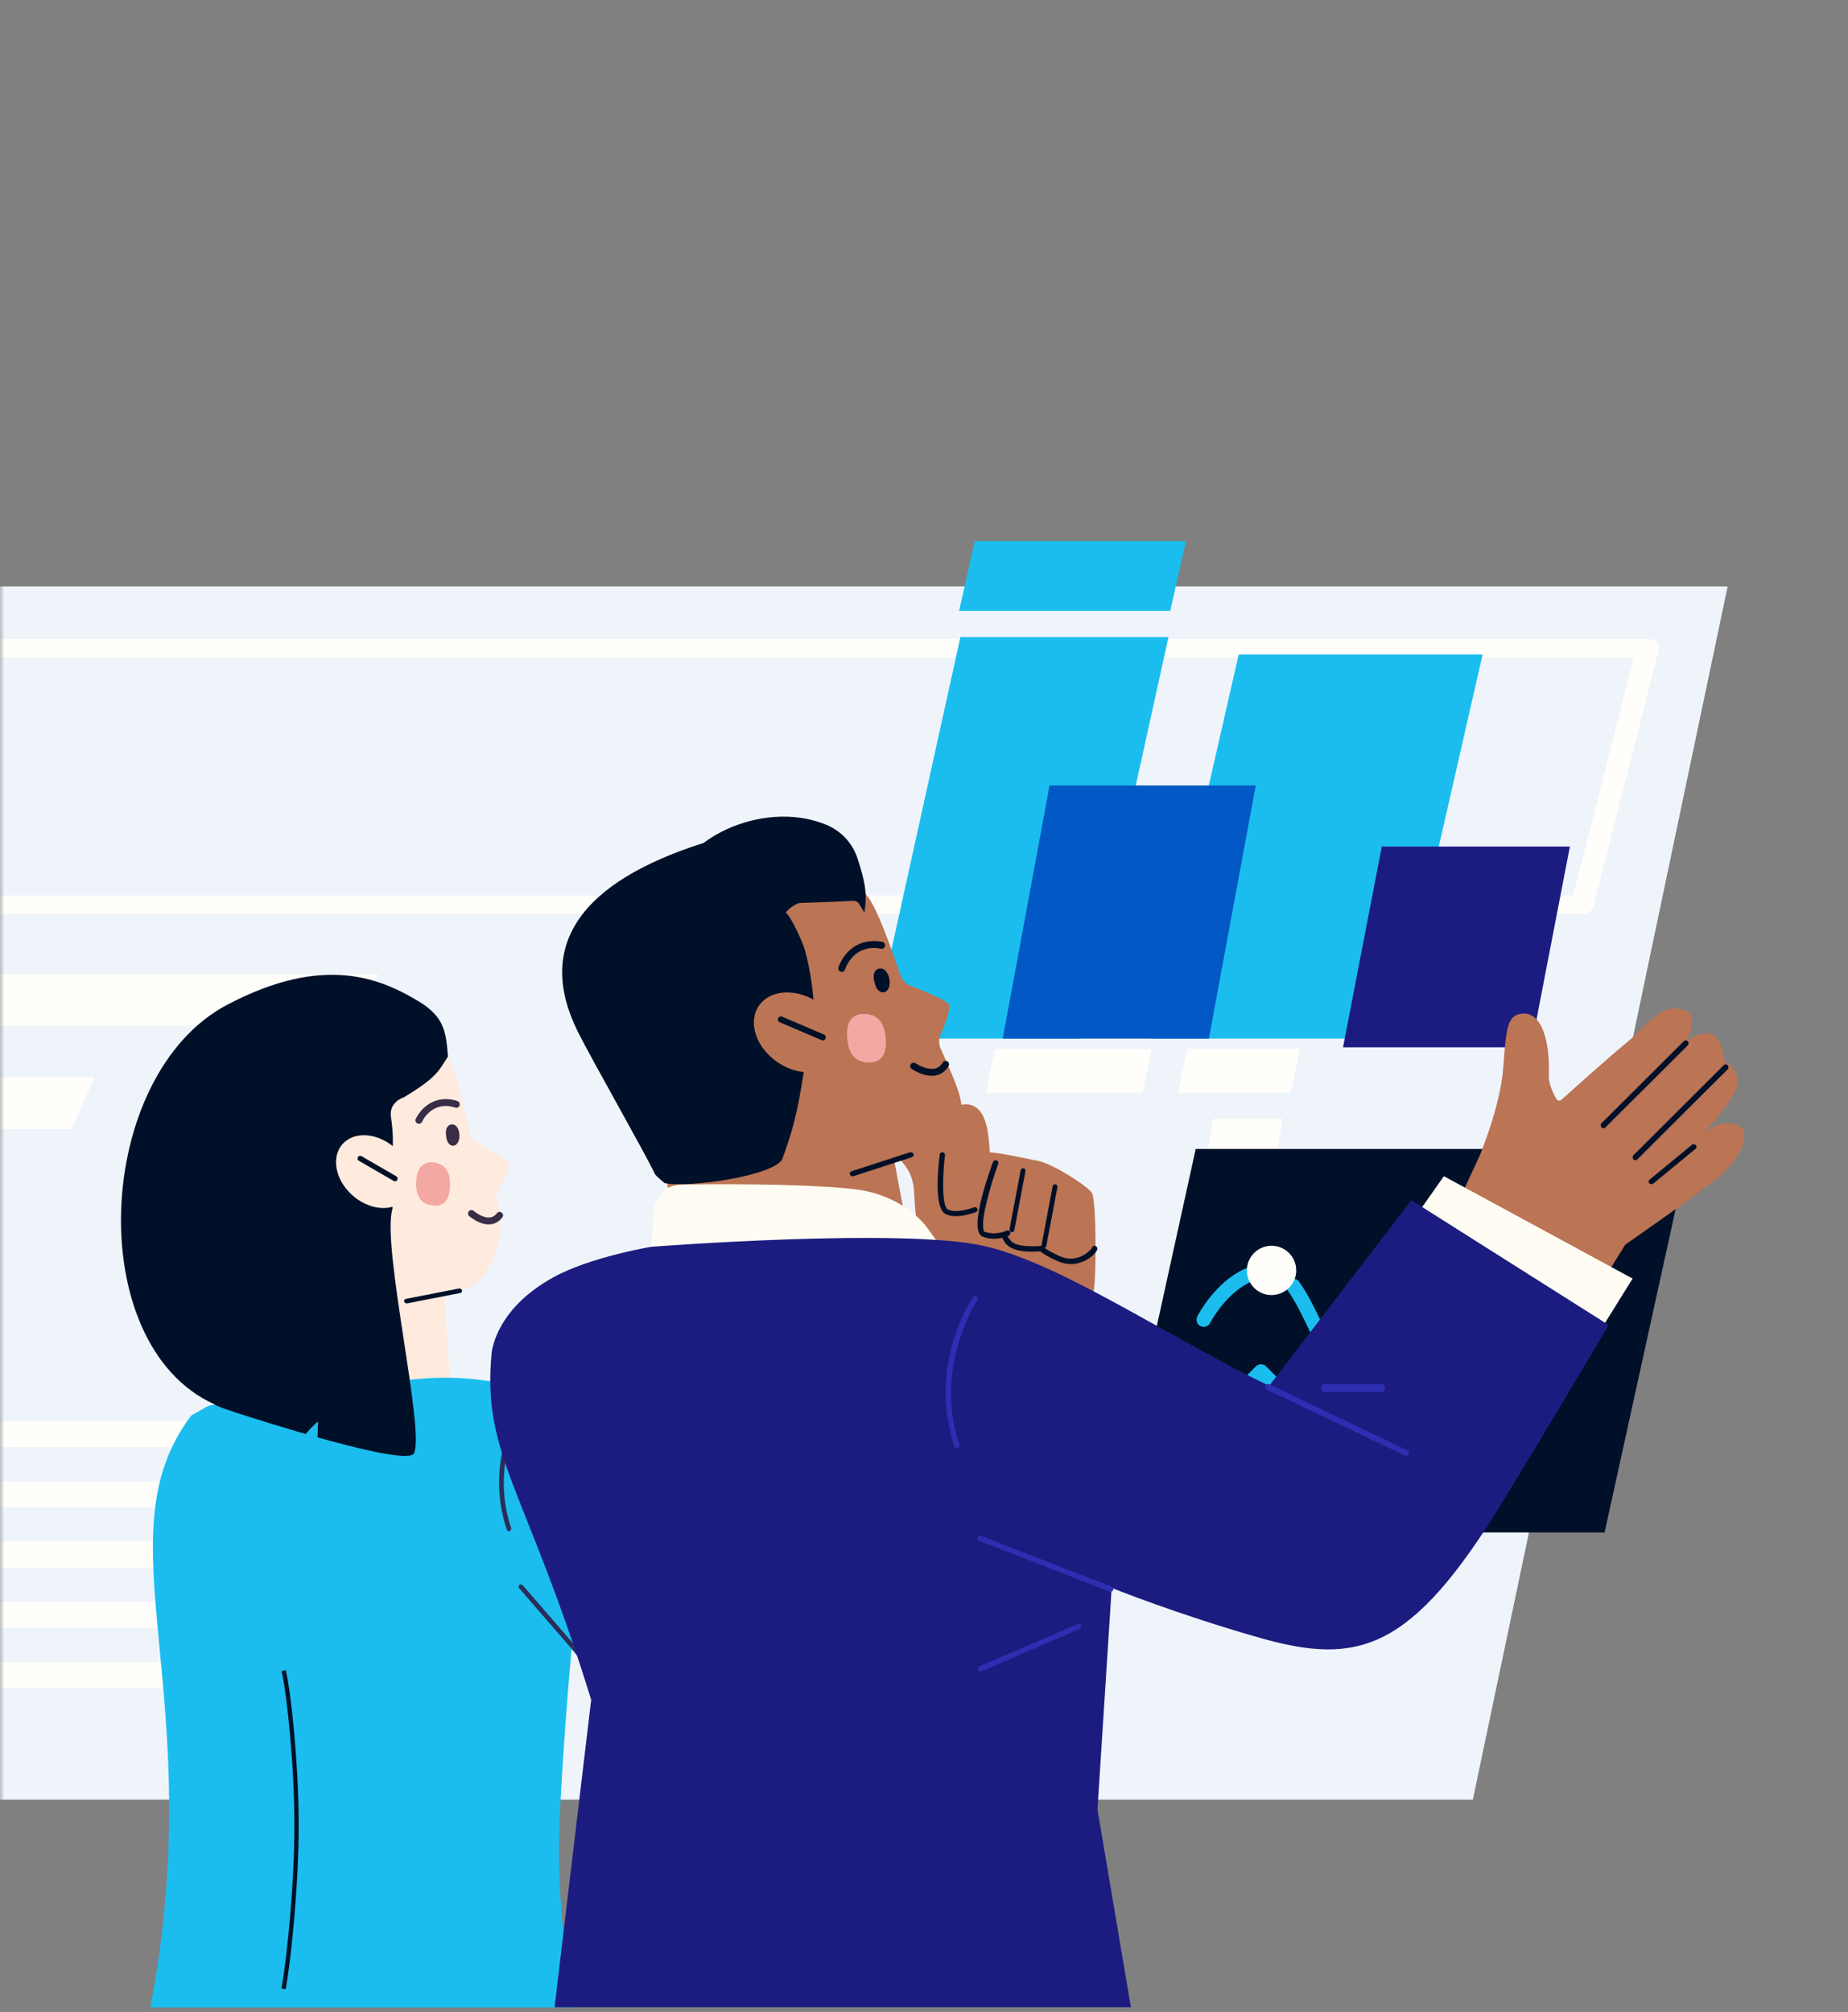
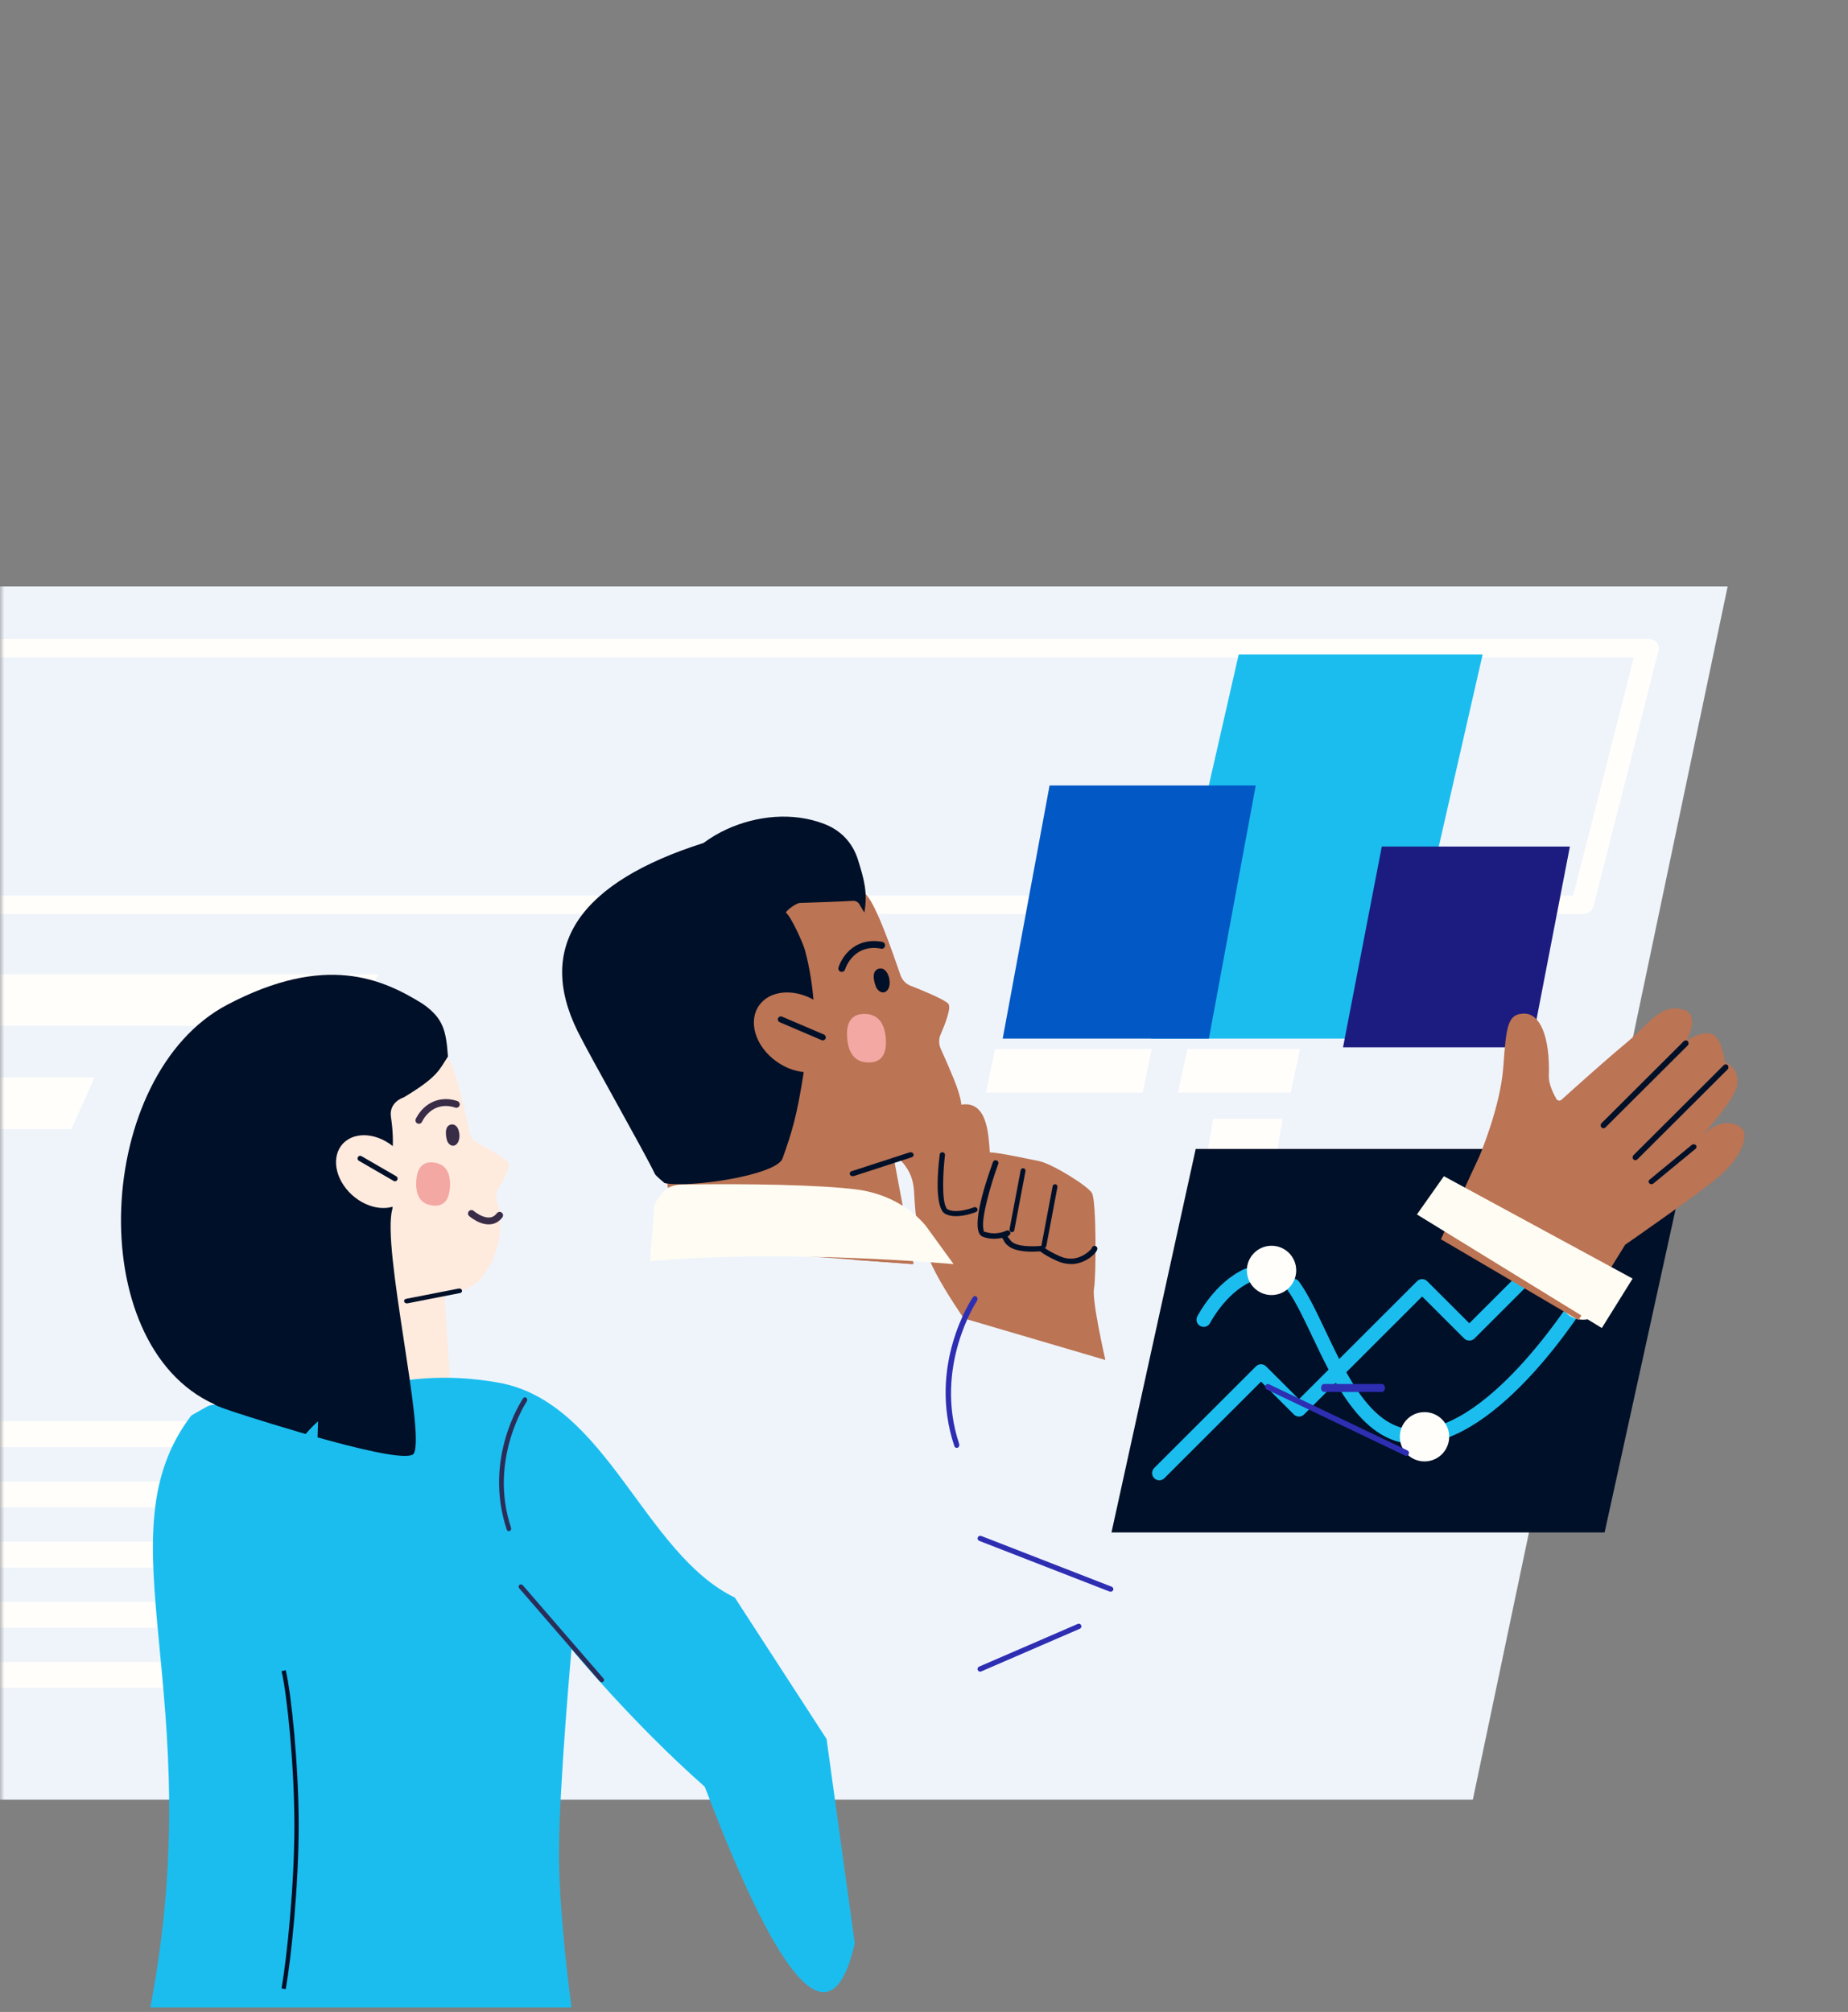
<svg xmlns="http://www.w3.org/2000/svg" width="215" height="234" viewBox="0 0 215 234" fill="none">
  <rect x="0" y="0" width="215" height="234" fill="#808080" stroke="none" />
  <mask id="mask0_2978_2865" style="mask-type:alpha" maskUnits="userSpaceOnUse" x="0" y="0" width="215" height="234">
    <path d="M0 0.307H195C206.046 0.307 215 9.261 215 20.307V233.307H20C8.954 233.307 0 224.352 0 213.307V0.307Z" fill="#0258C5" />
  </mask>
  <g mask="url(#mask0_2978_2865)">
    <path d="M200.999 68.199H-3.501L-7.109 209.306H171.353L200.999 68.199Z" fill="#EFF4FB" />
    <path d="M184.1 106.307L-10.693 106.307C-11.086 106.307 -11.457 106.161 -11.704 105.911C-11.951 105.66 -12.053 105.333 -11.973 105.017L-4.646 75.168C-4.522 74.666 -3.988 74.307 -3.365 74.307L191.692 74.307C192.085 74.307 192.46 74.452 192.708 74.703C192.955 74.953 193.052 75.284 192.973 75.6L185.38 105.449C185.252 105.947 184.718 106.303 184.1 106.303V106.307ZM-9.098 104.157L183.035 104.156L190.08 76.457L-2.296 76.457L-9.098 104.157Z" fill="#FFFEFB" />
    <path d="M-9.318 113.307L-12 119.307H41.309L44 113.307H-9.318Z" fill="#FFFEFB" />
    <path d="M-42.318 125.307L-45 131.307H8.309L11 125.307H-42.318Z" fill="#FFFEFB" />
    <path d="M-20.318 179.307L-23 182.307H30.309L33 179.307H-20.318Z" fill="#FFFEFB" />
    <path d="M-20.318 186.307L-23 189.307H30.309L33 186.307H-20.318Z" fill="#FFFEFB" />
    <path d="M-20.318 193.307L-23 196.307H30.309L33 193.307H-20.318Z" fill="#FFFEFB" />
    <path d="M-20.318 172.307L-23 175.307H30.309L33 172.307H-20.318Z" fill="#FFFEFB" />
    <path d="M-20.318 165.307L-23 168.307H30.309L33 165.307H-20.318Z" fill="#FFFEFB" />
    <path d="M19.864 123.018L17.254 136.215H28.853L31.466 123.018H19.864Z" fill="#FFFEFB" />
-     <path d="M136.148 71.05L137.976 62.929H113.41L111.582 71.05H136.148Z" fill="#1BBDEF" />
-     <path d="M111.735 74.096L101.43 120.794H125.644L135.945 74.096H111.735Z" fill="#1BBDEF" />
    <path d="M162.29 120.793L172.49 76.126H144.111L133.914 120.793H162.29Z" fill="#1BBDEF" />
    <path d="M140.647 120.793L146.096 91.353H122.109L116.656 120.793H140.647Z" fill="#0258C5" />
    <path d="M178.134 121.809L182.644 98.46H160.76L156.25 121.809H178.134Z" fill="#1C1C80" />
    <path d="M115.777 122.002L114.711 127.078H132.937L133.999 122.002H115.777Z" fill="#FFFEFB" />
    <path d="M141.154 130.124L140.09 136.215H148.166L149.226 130.124H141.154Z" fill="#FFFEFB" />
    <path d="M138.15 122.002L137.043 127.078H150.152L151.255 122.002H138.15Z" fill="#FFFEFB" />
    <path d="M139.111 133.628L129.312 178.23H186.683L196.481 133.628H139.111Z" fill="#001028" />
    <path d="M164.651 167.939C158.601 167.939 155.317 161.015 152.678 155.453C151.676 153.34 150.729 151.343 149.781 150.043C149.51 149.671 149.592 149.148 149.965 148.877C150.338 148.606 150.862 148.687 151.133 149.06C152.171 150.487 153.15 152.552 154.188 154.738C156.751 160.142 159.659 166.27 164.648 166.27C173.539 166.27 183.368 150.351 183.467 150.19C183.708 149.798 184.223 149.671 184.619 149.913C185.015 150.154 185.139 150.668 184.899 151.063C184.477 151.752 174.478 167.945 164.651 167.945V167.939Z" fill="#1BBDEF" />
    <path d="M140.038 154.323C139.911 154.323 139.781 154.294 139.659 154.232C139.249 154.023 139.085 153.52 139.294 153.108C139.376 152.947 141.336 149.168 144.773 147.594C145.194 147.402 145.689 147.586 145.881 148.007C146.074 148.427 145.89 148.922 145.469 149.114C142.569 150.441 140.802 153.834 140.785 153.868C140.638 154.156 140.343 154.323 140.038 154.323Z" fill="#1BBDEF" />
    <path d="M187.054 150.622C187.054 152.204 185.77 153.489 184.183 153.489C182.597 153.489 181.312 152.207 181.312 150.622C181.312 149.038 182.597 147.755 184.183 147.755C185.77 147.755 187.054 149.038 187.054 150.622Z" fill="#FFFDF3" />
    <path d="M134.872 172.168C134.657 172.168 134.445 172.086 134.281 171.922C133.953 171.594 133.953 171.066 134.281 170.738L146.116 158.919C146.444 158.591 146.973 158.591 147.301 158.919L151.123 162.735L164.861 149.015C165.19 148.687 165.719 148.687 166.047 149.015L170.943 153.905L183.595 141.269C183.924 140.942 184.452 140.942 184.781 141.269C185.109 141.597 185.109 142.125 184.781 142.453L171.537 155.679C171.223 155.992 170.666 155.992 170.352 155.679L165.455 150.789L151.717 164.51C151.389 164.837 150.86 164.837 150.532 164.51L146.71 160.693L135.466 171.922C135.302 172.086 135.087 172.168 134.875 172.168H134.872Z" fill="#1BBDEF" />
    <path d="M145.128 148.368C145.085 148.17 145.062 147.967 145.062 147.755C145.062 146.173 146.347 144.888 147.933 144.888C149.52 144.888 150.804 146.171 150.804 147.755C150.804 149.34 149.52 150.622 147.933 150.622C146.559 150.622 145.41 149.656 145.13 148.368H145.128Z" fill="#FFFEFB" />
    <path d="M168.601 167.103C168.601 168.685 167.317 169.97 165.73 169.97C164.143 169.97 162.859 168.687 162.859 167.103C162.859 165.518 164.143 164.236 165.73 164.236C167.317 164.236 168.601 165.518 168.601 167.103Z" fill="#FFFEFB" />
  </g>
  <path d="M43.91 140.846C44.152 139.715 45.669 135.995 45.669 135.995C45.669 135.995 43.173 133.981 43.108 133.634C43.108 133.634 42.623 122.794 42.689 122.579C44.513 121.387 50.361 121.907 52.016 122.941C52.999 123.94 54.173 129.586 54.633 131.716C54.746 132.233 55.075 132.674 55.542 132.922C56.666 133.525 58.72 134.673 59.143 135.203C59.462 135.6 58.551 137.285 57.983 138.25C57.723 138.694 57.673 139.228 57.826 139.719C58.741 142.648 57.913 145.661 56.873 147.387C55.795 149.173 54.999 150.015 51.667 150.564L52.233 161.269L28.277 156.506L28.327 148.808C28.388 148.988 43.909 140.852 43.909 140.852L43.91 140.846Z" fill="#FFEADE" />
  <path d="M46.435 160.134L52.399 161.289L51.7 150.473L43.977 151.104C43.064 151.164 42.507 152.052 42.887 152.84L46.432 160.131L46.435 160.134Z" fill="#FFEADE" />
  <path d="M52.746 133.256C52.904 133.241 53.058 133.155 53.184 133.001C53.397 132.746 53.447 132.39 53.455 132.137C53.465 131.763 53.353 131.259 53.087 130.986C52.942 130.837 52.765 130.768 52.562 130.777C52.138 130.81 51.892 131.142 51.878 131.662C51.868 131.982 51.908 132.298 51.998 132.607C52.112 133.003 52.434 133.279 52.749 133.256L52.746 133.256Z" fill="#392C47" />
  <path d="M17.492 233.477C24.492 196.807 11.492 178.807 22.257 164.626C26.045 162.535 22.826 163.745 30.611 163.745C38.396 163.745 45.353 158.549 57.992 160.807C70.631 163.064 74.847 180.639 85.492 185.807L96.166 202.258L99.444 226.022C96.166 240.362 88.548 225.015 81.992 207.807C73.492 200.307 66.492 191.807 66.492 191.807C66.492 191.807 65.075 207.511 65.034 215.159C64.992 222.807 66.492 233.477 66.492 233.477H30.611H17.492Z" fill="#1BBDEF" />
  <path d="M53.088 128.442C53.066 128.432 53.044 128.419 53.022 128.413C50.895 127.764 49.396 128.963 48.735 130.301" stroke="#392C47" stroke-width="0.8" stroke-miterlimit="10" stroke-linecap="round" />
  <path d="M47.29 151.587C47.184 151.574 47.059 151.506 47.022 151.381C46.977 151.238 47.08 151.093 47.243 151.062L53.365 149.866C53.401 149.859 53.437 149.858 53.476 149.863C53.582 149.875 53.707 149.944 53.744 150.069C53.772 150.162 53.737 150.237 53.713 150.27C53.689 150.307 53.633 150.367 53.523 150.388L47.401 151.584C47.365 151.591 47.329 151.592 47.29 151.587Z" fill="#001028" />
  <path d="M69.876 195.626C69.844 195.61 69.816 195.588 69.791 195.559L60.402 184.718C60.3 184.601 60.312 184.429 60.428 184.334C60.514 184.266 60.637 184.254 60.738 184.308C60.769 184.324 60.798 184.346 60.822 184.375L70.212 195.216C70.278 195.293 70.282 195.374 70.279 195.417C70.276 195.46 70.259 195.536 70.183 195.598C70.097 195.667 69.974 195.678 69.873 195.625L69.876 195.626Z" fill="#2B2D59" />
  <path d="M59.203 178.085C59.111 178.085 58.998 178.026 58.954 177.89C56.206 169.65 60.671 162.914 60.861 162.633C60.911 162.558 60.989 162.515 61.074 162.515C61.116 162.515 61.174 162.524 61.235 162.574C61.351 162.673 61.376 162.858 61.287 162.988C61.243 163.056 56.817 169.773 59.454 177.683C59.504 177.834 59.435 178.007 59.3 178.063C59.269 178.075 59.239 178.081 59.208 178.081L59.203 178.085Z" fill="#2B2D59" />
  <path d="M54.849 141.137C54.849 141.137 56.907 142.94 58.125 141.348" stroke="#392C47" stroke-width="0.8" stroke-miterlimit="10" stroke-linecap="round" />
  <path d="M50.283 140.204C51.586 140.376 52.285 139.621 52.356 137.967C52.428 136.313 51.801 135.383 50.498 135.212C49.196 135.04 48.497 135.795 48.425 137.449C48.354 139.103 48.981 140.033 50.283 140.204Z" fill="#F3A8A3" />
  <path d="M49.149 116.731C44.509 113.865 37.897 110.824 26.433 116.86C11 124.985 9.495 156.307 24.915 163.314C24.973 163.493 27.495 164.307 27.495 164.307C29.995 165.127 47.337 170.674 48.16 169.028C49.466 166.408 44.401 145.042 45.64 140.656C45.951 139.553 43.516 134.874 43.516 134.874L44.849 136.598C45.161 136.459 45.336 136.113 45.272 135.769C45.272 135.769 46.092 133.957 45.484 129.906C45.297 128.656 46.138 127.921 47.001 127.614C51.007 125.211 51.106 124.398 52.117 122.87C51.892 119.923 51.624 118.438 49.149 116.731Z" fill="#001028" />
  <path d="M46.362 133.917C48.18 135.862 48.357 138.493 46.761 139.788C45.165 141.084 42.397 140.558 40.582 138.613C38.764 136.668 38.587 134.038 40.182 132.742C41.779 131.447 44.547 131.973 46.362 133.917Z" fill="#FFEADE" />
  <path d="M45.915 137.387C45.873 137.382 45.836 137.368 45.796 137.347L41.752 135.006C41.603 134.92 41.554 134.731 41.638 134.581C41.699 134.474 41.821 134.413 41.943 134.428C41.984 134.433 42.022 134.448 42.061 134.469L46.106 136.809C46.255 136.896 46.303 137.085 46.22 137.235C46.158 137.342 46.037 137.402 45.915 137.387Z" fill="#001028" />
  <path d="M183.654 153.526L189.075 144.77C189.075 144.77 198.174 138.47 200.179 136.666C203.07 134.069 203.237 131.884 202.733 131.319C202.229 130.755 200.099 129.565 197.382 132.742C197.382 132.742 202.031 127.91 202.139 125.969C202.246 124.024 200.69 123.576 200.69 123.576C200.69 123.576 200.353 120.573 199.106 120.251C197.677 119.881 196.176 121.12 196.176 121.12C196.176 121.12 197.816 118.116 195.989 117.484C193.272 116.546 191.913 119.059 189.071 121.409C187.063 123.068 183.55 126.209 181.66 127.91C181.479 128.072 181.194 128.027 181.073 127.815C180.736 127.222 180.169 126.089 180.197 125.171C180.35 120.421 179.103 117.887 177.358 117.887C175.35 117.887 175.239 119.426 174.898 124.102C174.558 128.778 172.105 134.503 172.105 134.503L167.637 144.131L183.647 153.529L183.654 153.526Z" fill="#BB7454" />
  <path d="M127.061 138.79C126.634 137.958 122.299 135.276 120.795 135.02C120.244 134.925 115.964 133.985 115.155 134.034C115.01 131.85 114.836 128.154 112.02 128.453C110.752 128.586 110.03 129.962 109.523 130.941C109.171 131.619 108.929 132.307 108.889 133.005C107.769 132.117 106.352 131.436 105.003 131.506C104.297 131.545 103.557 131.931 103.51 132.689C103.452 133.651 104.463 134.546 105.036 135.231C105.859 136.217 106.243 137.193 106.334 138.46C106.413 139.601 106.439 140.731 106.638 141.858C107.029 144.059 107.878 146.161 108.918 148.148C110.132 150.461 112.125 153.332 112.125 153.332L128.602 158.176C128.602 158.176 127.007 151.247 127.282 149.836C127.522 148.601 127.576 139.804 127.054 138.79H127.061Z" fill="#BB7454" />
  <path d="M92.355 124.253C92.473 122.946 95.257 119.465 95.257 119.465C95.257 119.465 92.172 117.54 92.05 117.157C92.05 117.157 90.022 105.018 90.067 104.768C91.957 103.177 98.613 102.961 100.617 103.899C101.861 104.89 103.956 111.086 104.765 113.422C104.963 113.988 105.394 114.44 105.953 114.655C107.301 115.18 109.771 116.191 110.32 116.73C110.733 117.133 109.938 119.156 109.431 120.32C109.198 120.855 109.215 121.463 109.455 121.995C112.026 127.722 112.321 128.789 111.386 130.874C110.417 133.032 107.68 133.974 104.004 135.048L106.106 147.023L78.481 144.938L77.484 136.264C77.578 136.459 91.425 124.718 91.425 124.718L92.355 124.253Z" fill="#BB7454" />
  <path d="M99.424 146.539L106.297 147.023L104.03 134.941L95.421 136.708C94.402 136.901 93.896 137.977 94.432 138.812L99.42 146.536L99.424 146.539Z" fill="#BB7454" />
  <path d="M99.836 100.043C99.195 97.985 97.81 96.556 95.859 95.813C92.225 94.429 88.049 94.849 84.551 96.446C83.601 96.88 82.694 97.417 81.851 98.04C67.632 102.559 62.244 109.911 67.21 119.962C68.682 122.943 75.124 134.239 76.2 136.556C76.29 136.749 77.319 137.602 77.319 137.602C80.246 138.184 90.345 136.694 91.046 134.728C92.159 131.599 92.717 129.785 93.511 124.677C93.71 123.394 92.677 118.499 92.677 118.499L94.415 120.258C94.747 120.058 94.896 119.645 94.777 119.267C94.777 119.267 94.866 114.912 93.627 110.434C93.418 109.684 92.073 106.662 91.426 106.128C91.685 105.695 92.718 105.03 93.033 105.02C94.445 104.975 97.667 104.862 99.255 104.772C99.577 104.755 99.879 104.937 100.022 105.24L100.557 106.128C100.975 103.867 100.534 102.284 99.833 100.043H99.836Z" fill="#001028" />
  <path d="M102.852 115.413C103.027 115.375 103.189 115.257 103.31 115.067C103.515 114.75 103.522 114.343 103.497 114.057C103.456 113.634 103.262 113.082 102.925 112.811C102.742 112.663 102.533 112.61 102.305 112.648C101.832 112.743 101.601 113.15 101.656 113.737C101.689 114.099 101.777 114.449 101.92 114.785C102.104 115.215 102.503 115.482 102.855 115.413H102.852Z" fill="#001028" />
  <path d="M110.942 147.024L107.68 142.533C105.768 140.273 102.883 138.763 99.685 138.345C95.578 137.811 87.008 137.641 79.286 137.771C78.677 137.781 78.112 137.934 77.632 138.195C77.557 138.228 76.21 139.506 76.142 140.338L75.625 146.684C91.234 145.227 110.942 147.024 110.942 147.024Z" fill="#FFFDF3" />
  <path d="M95.751 117.032C98.065 118.973 98.624 121.91 97.004 123.587C95.385 125.264 92.196 125.051 89.886 123.11C87.573 121.169 87.013 118.231 88.633 116.554C90.253 114.877 93.442 115.091 95.751 117.032Z" fill="#BB7454" />
  <path d="M164.848 141.246L167.985 136.8L189.941 148.706L186.358 154.458L164.848 141.246Z" fill="#FFFDF3" />
-   <path d="M68.779 197.7C61.273 173.323 56.079 169.277 57.188 157.463C57.27 156.604 58.016 152.067 64.388 148.553C68.683 146.182 75.777 145.008 75.777 145.008C75.777 145.008 105.139 142.737 114.591 144.937C123.561 147.025 135.583 155.324 147.657 161.185L164.199 139.588L187.155 154.107C187.155 154.107 181.297 164.054 174.843 174.632C164.203 192.075 158.001 193.736 146.567 190.488C137.009 187.773 129.337 184.682 129.337 184.682L127.683 210.448L131.57 233.457H64.52L68.779 197.7Z" fill="#1C1C80" />
  <path d="M102.577 109.946C102.551 109.938 102.524 109.926 102.498 109.923C100.015 109.484 98.491 111.038 97.93 112.635" stroke="#001028" stroke-width="0.8" stroke-miterlimit="10" stroke-linecap="round" />
  <path d="M192.135 137.726C192.079 137.726 191.975 137.714 191.888 137.629C191.808 137.547 191.798 137.459 191.801 137.412C191.801 137.365 191.822 137.276 191.909 137.204L196.821 133.161C196.901 133.095 196.984 133.083 197.043 133.083C197.099 133.083 197.203 133.095 197.29 133.18C197.415 133.303 197.404 133.495 197.269 133.608L192.357 137.651C192.294 137.701 192.214 137.73 192.135 137.73V137.726Z" fill="#001028" />
  <path d="M190.264 134.941C190.214 134.941 190.113 134.927 190.029 134.835C189.949 134.747 189.939 134.645 189.942 134.592C189.942 134.539 189.959 134.441 190.043 134.356L200.548 123.88C200.609 123.82 200.686 123.788 200.77 123.788C200.82 123.788 200.921 123.802 201.005 123.894C201.129 124.028 201.122 124.243 200.995 124.373L190.489 134.846C190.429 134.906 190.352 134.937 190.268 134.937L190.264 134.941Z" fill="#001028" />
  <path d="M95.723 121C95.675 121 95.631 120.989 95.584 120.971L90.71 118.889C90.53 118.811 90.45 118.606 90.523 118.425C90.578 118.297 90.706 118.212 90.846 118.212C90.893 118.212 90.937 118.223 90.985 118.241L95.859 120.323C96.038 120.401 96.119 120.607 96.046 120.787C95.991 120.916 95.862 121 95.723 121Z" fill="#001028" />
  <path d="M124.57 147.01C124.051 147.01 123.529 146.895 123.02 146.669C122.051 146.235 121.509 145.897 121.224 145.687L121.02 145.539L120.77 145.556C120.542 145.569 120.312 145.579 120.088 145.579C118.902 145.579 117.956 145.372 117.424 145.001C117.149 144.807 116.949 144.6 116.83 144.38L116.61 143.98L116.146 144.039C115.973 144.062 115.796 144.072 115.627 144.072C115.173 144.072 114.739 143.993 114.335 143.835C112.847 143.254 114.44 138.145 115.522 135.151C115.576 135.007 115.715 134.941 115.83 134.941C115.868 134.941 115.902 134.947 115.939 134.957C116.051 134.993 116.102 135.076 116.125 135.118C116.149 135.161 116.18 135.253 116.139 135.358C115.129 138.152 114.207 141.609 114.393 142.814L114.461 143.238L114.888 143.349C115.129 143.412 115.379 143.444 115.641 143.444C116.454 143.444 117.081 143.136 117.088 143.133C117.125 143.116 117.176 143.103 117.227 143.103C117.335 143.103 117.437 143.152 117.495 143.238C117.566 143.339 117.573 143.464 117.515 143.569L117.227 143.835L117.664 144.38C117.705 144.413 117.756 144.452 117.817 144.498C118.349 144.873 119.373 144.951 120.142 144.951C120.488 144.951 120.827 144.935 121.122 144.902C121.136 144.902 121.146 144.902 121.159 144.902C121.258 144.902 121.349 144.945 121.414 145.02L121.525 145.125C121.902 145.414 122.529 145.762 123.302 146.107C123.719 146.291 124.143 146.386 124.57 146.386C125.882 146.386 126.756 145.487 126.916 145.306L126.997 145.217L127.041 145.106C127.082 145.004 127.19 144.902 127.346 144.902C127.526 144.902 127.671 145.043 127.671 145.217C127.671 145.562 127.099 146.101 126.563 146.435C125.936 146.826 125.268 147.023 124.58 147.023L124.57 147.01Z" fill="#001028" />
  <path d="M111.226 141.447C110.705 141.447 110.27 141.351 109.935 141.159C109.532 140.93 108.662 139.801 109.33 134.275C109.35 134.126 109.478 134.012 109.631 134.012C109.644 134.012 109.657 134.012 109.669 134.012C109.839 134.03 109.96 134.179 109.941 134.34C109.714 136.218 109.551 139.535 110.078 140.444L110.181 140.624L110.376 140.707C110.603 140.806 110.874 140.853 111.207 140.853C111.901 140.853 112.764 140.633 113.307 140.417C113.345 140.401 113.384 140.395 113.425 140.395C113.55 140.395 113.662 140.466 113.71 140.577C113.774 140.729 113.7 140.902 113.547 140.964C113.425 141.014 112.329 141.444 111.229 141.444L111.226 141.447Z" fill="#001028" />
  <path d="M121.451 145.165C121.433 145.165 121.415 145.165 121.395 145.159C121.295 145.137 121.239 145.072 121.215 145.032C121.192 144.995 121.153 144.915 121.174 144.81L122.467 137.967C122.494 137.828 122.608 137.729 122.744 137.729C122.762 137.729 122.782 137.729 122.8 137.736C122.9 137.757 122.956 137.822 122.98 137.862C123.003 137.899 123.042 137.979 123.021 138.084L121.728 144.927C121.701 145.066 121.586 145.165 121.451 145.165Z" fill="#001028" />
  <path d="M117.732 143.306C117.714 143.306 117.697 143.306 117.676 143.3C117.576 143.278 117.52 143.213 117.496 143.173C117.473 143.136 117.434 143.056 117.455 142.951L118.748 136.108C118.775 135.969 118.89 135.871 119.025 135.871C119.043 135.871 119.064 135.871 119.081 135.877C119.181 135.898 119.237 135.963 119.261 136.003C119.284 136.04 119.323 136.12 119.302 136.225L118.009 143.068C117.982 143.207 117.868 143.306 117.732 143.306Z" fill="#001028" />
  <path d="M99.213 136.8C99.091 136.8 98.941 136.74 98.882 136.604C98.812 136.449 98.908 136.272 99.088 136.215L105.817 134.031C105.857 134.018 105.897 134.012 105.941 134.012C106.063 134.012 106.213 134.072 106.272 134.208C106.316 134.309 106.286 134.397 106.264 134.438C106.242 134.483 106.187 134.559 106.066 134.597L99.338 136.781C99.297 136.794 99.257 136.8 99.213 136.8Z" fill="#001028" />
  <path d="M129.212 185.129C129.172 185.129 129.132 185.122 129.092 185.107L113.931 179.212C113.767 179.148 113.687 178.97 113.754 178.814C113.804 178.699 113.921 178.623 114.051 178.623C114.091 178.623 114.131 178.629 114.171 178.645L129.332 184.54C129.439 184.581 129.486 184.661 129.506 184.705C129.526 184.75 129.549 184.836 129.506 184.938C129.456 185.052 129.339 185.129 129.209 185.129H129.212Z" fill="#2E2EB2" />
  <path d="M163.602 169.325C163.559 169.325 163.513 169.315 163.47 169.294L147.379 161.602C147.22 161.526 147.147 161.327 147.22 161.16C147.273 161.041 147.385 160.964 147.511 160.964C147.557 160.964 147.6 160.975 147.644 160.996L163.734 168.687C163.837 168.736 163.883 168.827 163.9 168.876C163.917 168.925 163.94 169.022 163.893 169.13C163.84 169.249 163.728 169.329 163.602 169.329V169.325Z" fill="#2E2EB2" />
  <path d="M114.037 194.423C113.916 194.423 113.804 194.349 113.756 194.238C113.712 194.135 113.734 194.046 113.753 194.005C113.769 193.96 113.814 193.88 113.916 193.836L125.385 188.872C125.423 188.856 125.465 188.846 125.506 188.846C125.627 188.846 125.739 188.92 125.787 189.031C125.831 189.133 125.809 189.223 125.79 189.264C125.774 189.309 125.729 189.389 125.627 189.433L114.158 194.397C114.12 194.413 114.078 194.423 114.037 194.423Z" fill="#2E2EB2" />
  <path d="M154.048 161.894C153.854 161.894 153.695 161.686 153.695 161.429C153.695 161.173 153.854 160.964 154.048 160.964H160.777C160.972 160.964 161.131 161.173 161.131 161.429C161.131 161.686 160.972 161.894 160.777 161.894H154.048Z" fill="#2E2EB2" />
  <path d="M111.309 168.399C111.205 168.399 111.077 168.333 111.027 168.179C107.91 158.833 112.974 151.193 113.19 150.874C113.246 150.79 113.334 150.741 113.431 150.741C113.479 150.741 113.544 150.751 113.613 150.807C113.745 150.919 113.773 151.13 113.673 151.277C113.623 151.354 108.603 158.973 111.594 167.944C111.651 168.116 111.572 168.312 111.419 168.375C111.384 168.389 111.35 168.396 111.315 168.396L111.309 168.399Z" fill="#2E2EB2" />
  <path d="M186.552 131.223C186.501 131.223 186.4 131.209 186.315 131.116C186.234 131.027 186.224 130.924 186.227 130.87C186.231 130.817 186.244 130.717 186.329 130.631L195.901 121.093C195.962 121.032 196.04 121 196.124 121C196.175 121 196.277 121.014 196.361 121.107C196.443 121.196 196.453 121.3 196.449 121.353C196.449 121.407 196.432 121.507 196.348 121.592L186.776 131.131C186.715 131.191 186.637 131.223 186.552 131.223Z" fill="#001028" />
-   <path d="M106.297 123.999C106.297 123.999 108.861 125.748 110.014 123.788" stroke="#001028" stroke-width="0.8" stroke-miterlimit="10" stroke-linecap="round" />
  <path d="M101.029 123.574C102.519 123.589 103.203 122.643 103.057 120.771C102.912 118.899 102.078 117.938 100.589 117.923C99.099 117.908 98.415 118.854 98.56 120.726C98.706 122.598 99.539 123.559 101.029 123.574Z" fill="#F3A8A3" />
  <path d="M29.383 184.083C29.383 174.339 34.462 167.506 37.002 165.307L35.002 227.807C35.002 227.807 29.383 218.807 29.383 206.307C29.383 193.807 29.383 193.826 29.383 184.083Z" fill="#1BBDEF" />
  <path d="M33 194.307C33.667 197.14 34.5 205.507 34.5 212.307C34.5 219.107 33.667 227.473 33 231.307" stroke="#001028" stroke-width="0.5" />
</svg>